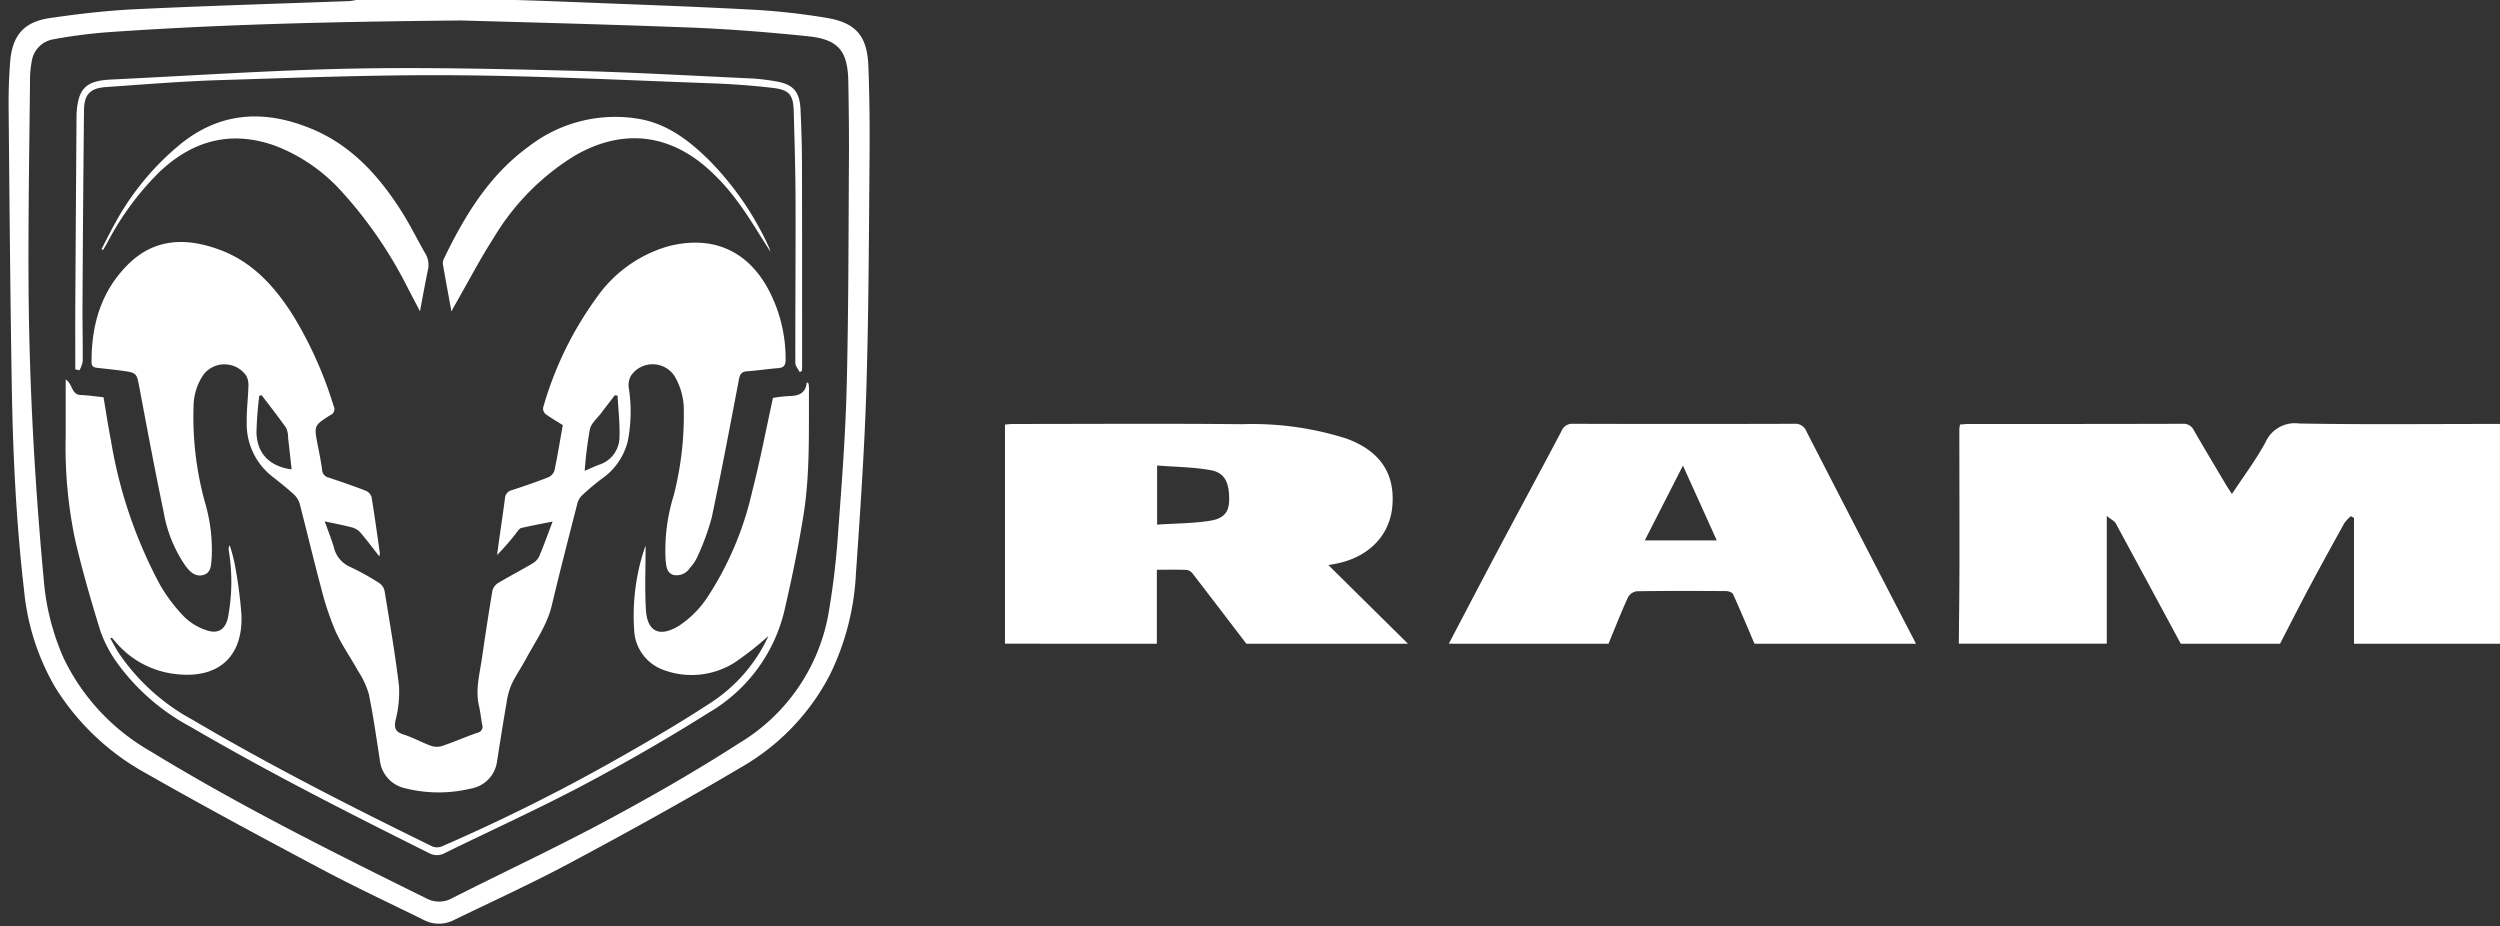
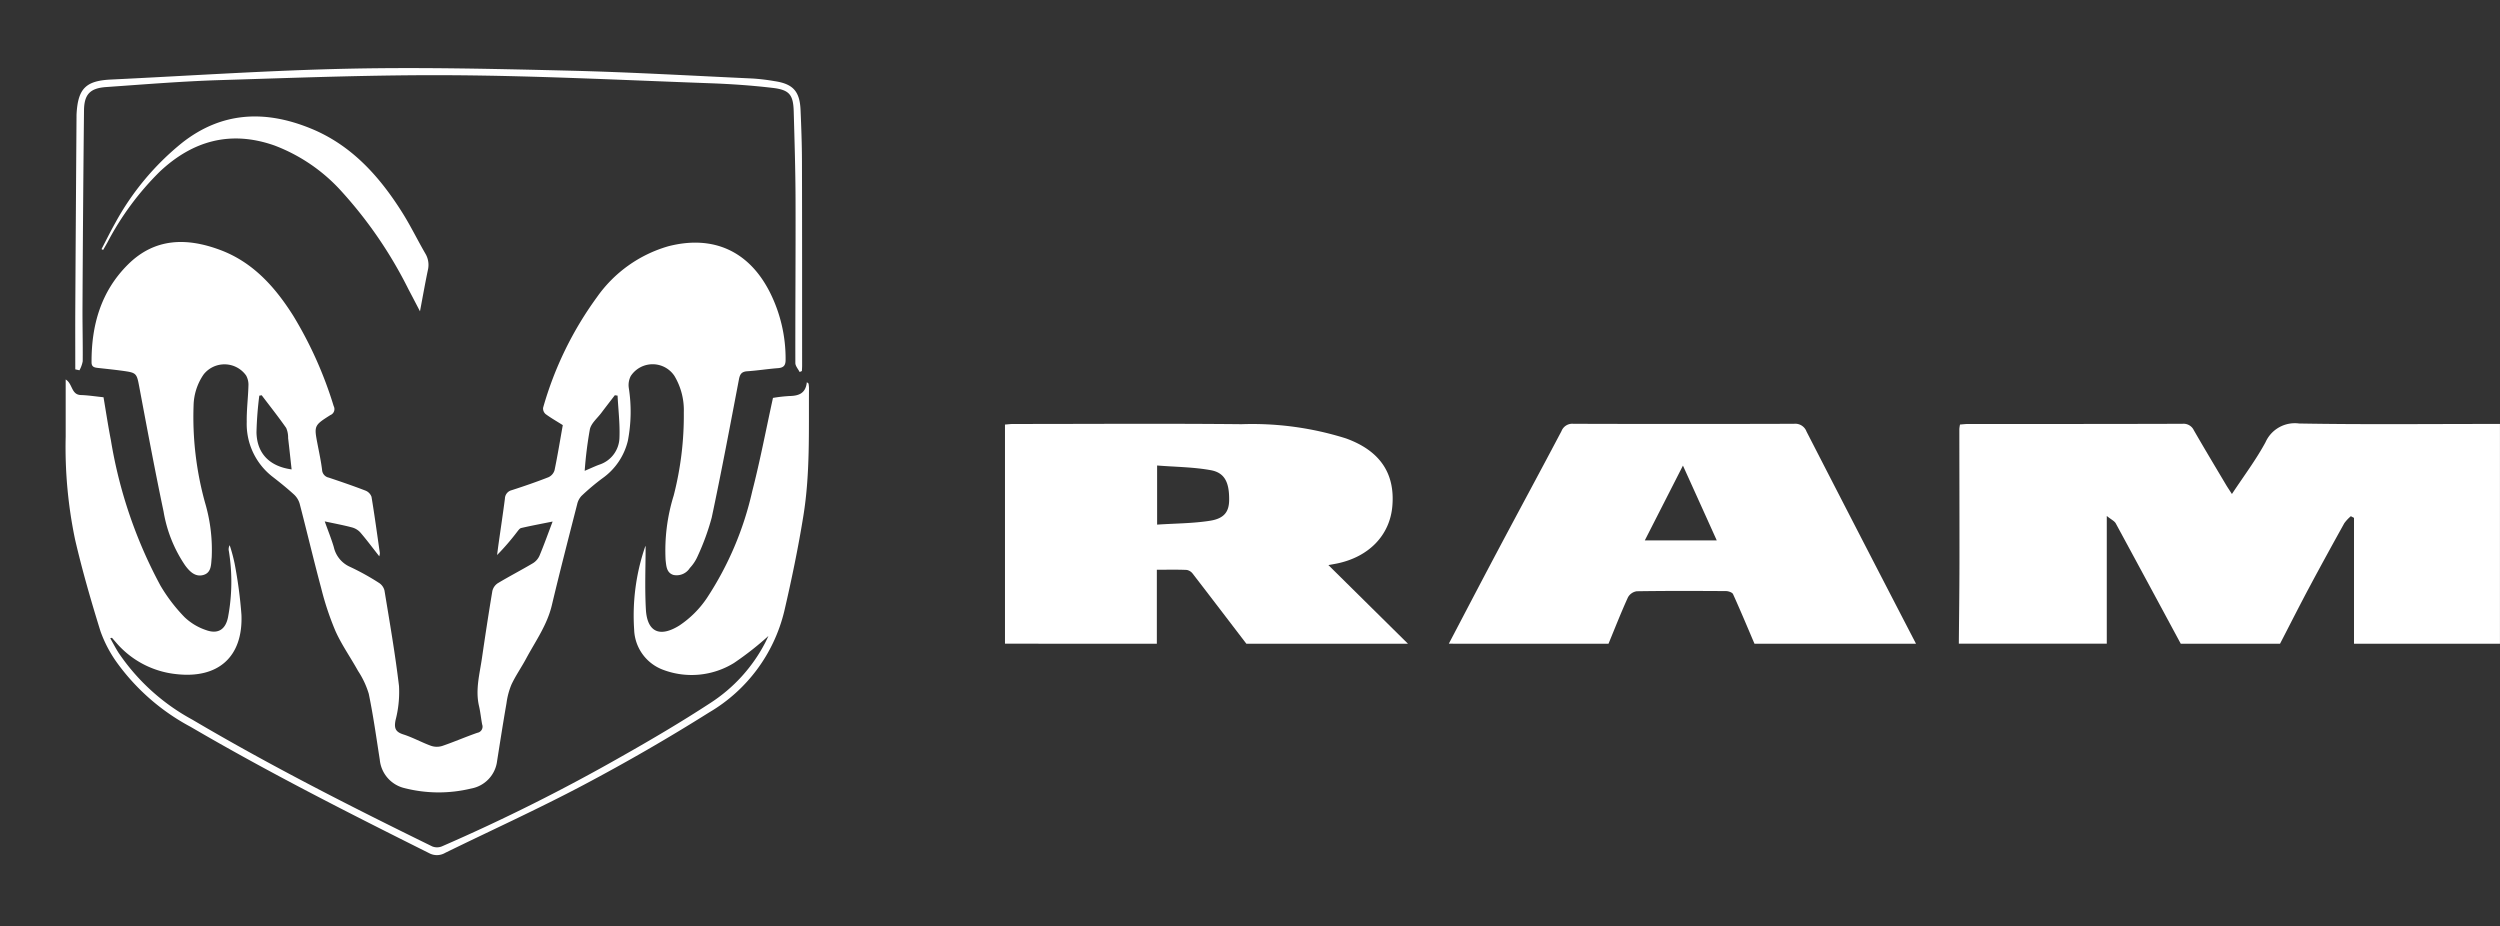
<svg xmlns="http://www.w3.org/2000/svg" width="266.207" height="98.648" viewBox="0 0 266.207 98.648">
  <rect x="0" y="0" width="266.207" height="98.648" fill="#333333" stroke="none" />
  <defs>
    <clipPath id="clip-path">
      <rect id="Rectangle_12" data-name="Rectangle 12" width="93.369" height="98.648" fill="none" />
    </clipPath>
    <clipPath id="clip-path-2">
      <rect id="Rectangle_13" data-name="Rectangle 13" width="159.193" height="24.193" fill="none" />
    </clipPath>
  </defs>
  <g id="Group_7" data-name="Group 7" transform="translate(-2.099 -2.106)">
    <g id="Group_4" data-name="Group 4" transform="translate(2.099 2.107)">
      <g id="Group_3" data-name="Group 3" clip-path="url(#clip-path)">
        <path id="Path_8" data-name="Path 8" d="M144.567,268.308c.019-2.181.047-4.361.05-6.543.005-3.7-.007-7.4-.008-11.106a2.488,2.488,0,0,1,.054-.364c.239-.017.467-.046.7-.046,5.863,0,11.725,0,17.588-.015a.934.934,0,0,1,.939.534c.863,1.5,1.755,2.982,2.638,4.469.131.224.28.44.491.767.966-1.468,1.976-2.8,2.761-4.258a2.639,2.639,0,0,1,2.758-1.537c5.167.093,10.337.037,15.507.037h1v18.062h-12V257.964c-.086-.044-.172-.089-.258-.135a3.173,3.173,0,0,0-.541.577c-.993,1.789-1.979,3.582-2.942,5.388-.8,1.5-1.559,3.009-2.338,4.514h-8.159q-2.665-4.946-5.339-9.884c-.111-.2-.378-.322-.742-.619v10.5Z" transform="translate(-80.912 -139.356)" fill="#fff" />
-         <path id="Path_9" data-name="Path 9" d="M58.252,2.105c1.564.054,3.127.1,4.691.164,6.682.271,13.37.494,20.049.846a71.553,71.553,0,0,1,8.336.905c3.077.528,4.246,1.956,4.372,5.077.128,3.195.156,6.394.13,9.592-.071,8.233-.086,16.47-.337,24.7-.2,6.6-.659,13.2-1.114,19.791a27.46,27.46,0,0,1-2.8,10.833,24.122,24.122,0,0,1-9.344,9.747c-5.976,3.539-12.063,6.9-18.186,10.174-4.1,2.2-8.346,4.132-12.537,6.167a3.466,3.466,0,0,1-3.159-.042c-3.606-1.775-7.249-3.479-10.8-5.364C31.278,91.36,25.012,88,18.838,84.48A26.292,26.292,0,0,1,9.12,75.3,25.23,25.23,0,0,1,5.8,64.961c-.823-7.073-1.175-14.182-1.3-21.3-.172-9.966-.251-19.934-.344-29.9-.017-1.7.029-3.414.167-5.111C4.553,5.868,5.787,4.433,8.537,4.03c3.028-.442,6.082-.8,9.135-.944C25.258,2.723,32.85,2.5,40.44,2.221a5.217,5.217,0,0,0,.693-.116Zm-5.9,2.18c-15.373.142-26.531.477-37.672,1.253a54.514,54.514,0,0,0-5.769.753A2.8,2.8,0,0,0,6.6,8.75a9.674,9.674,0,0,0-.165,1.667c-.067,7.116-.192,14.23-.162,21.346.047,10.689.627,21.359,1.617,32a25.692,25.692,0,0,0,2.148,8.476,22.762,22.762,0,0,0,9.191,9.845c9.478,5.8,19.415,10.745,29.368,15.663a2.866,2.866,0,0,0,2.839-.03c5.462-2.761,11.011-5.355,16.4-8.244,4.806-2.574,9.546-5.3,14.133-8.247a20.213,20.213,0,0,0,9.452-13.584,82.355,82.355,0,0,0,1.062-8.87c.391-5.18.784-10.368.914-15.558.2-7.989.185-15.984.238-23.977.019-2.8-.018-5.6-.066-8.393C93.518,7.536,92.539,6.3,89.26,5.964c-4.209-.433-8.437-.77-12.666-.932-9.479-.363-18.965-.59-24.244-.747" transform="translate(-3.237 -2.106)" fill="#fff" />
        <path id="Path_10" data-name="Path 10" d="M-30.9,268.339V250.327c.261-.019.466-.047.669-.047,6.259,0,12.52-.046,18.78.017a25.588,25.588,0,0,1,8.581,1.172c2.77,1,4.034,2.857,3.81,5.553a5.3,5.3,0,0,1-4.586,4.73c-.152.03-.3.056-.672.125l6.539,6.463H-11.057c-1.465-1.917-2.926-3.837-4.4-5.745a.815.815,0,0,0-.5-.322c-.784-.034-1.569-.015-2.459-.015v6.082Zm12.505-9.788c1.526-.1,2.965-.1,4.366-.322,1.165-.187,1.542-.752,1.554-1.691.017-1.448-.357-2.252-1.507-2.461a44.13,44.13,0,0,0-4.414-.385Z" transform="translate(16.154 -139.386)" fill="#fff" />
        <path id="Path_11" data-name="Path 11" d="M50.749,268.338c1.373-2.611,2.734-5.227,4.117-7.832,1.709-3.217,3.444-6.419,5.143-9.642a.947.947,0,0,1,.974-.6q9.071.027,18.139,0a.981.981,0,0,1,1.023.635q4.484,8.731,9,17.441H75.867c-.58-1.362-1.15-2.729-1.762-4.076-.066-.147-.381-.249-.582-.251-2.444-.015-4.888-.024-7.333.015a1,1,0,0,0-.723.5c-.57,1.256-1.072,2.541-1.6,3.815Zm16.111-8.495h5.91c-.929-2.055-1.814-4.019-2.776-6.148-1.089,2.134-2.086,4.09-3.134,6.148" transform="translate(-29.012 -139.385)" fill="#fff" />
        <path id="Path_12" data-name="Path 12" d="M74.095,79.279c-.627-.4-1.252-.75-1.826-1.175A.789.789,0,0,1,72,77.432a37.085,37.085,0,0,1,5.737-11.785,14.035,14.035,0,0,1,7.6-5.415c4.815-1.236,8.65.541,10.86,5a15.725,15.725,0,0,1,1.625,7.1c0,.614-.231.838-.823.882-1.089.082-2.17.258-3.259.33-.6.041-.781.307-.887.866-.937,4.913-1.86,9.828-2.9,14.719a25.532,25.532,0,0,1-1.5,4.113A4.455,4.455,0,0,1,87.62,94.5a1.662,1.662,0,0,1-1.74.733c-.747-.232-.762-.961-.836-1.588a19.656,19.656,0,0,1,.86-6.861,34.116,34.116,0,0,0,1.079-8.857,7.1,7.1,0,0,0-1-3.889,2.788,2.788,0,0,0-4.648.013,2.106,2.106,0,0,0-.211,1.264,16.347,16.347,0,0,1-.1,5.64,6.85,6.85,0,0,1-2.726,4,23.959,23.959,0,0,0-2.2,1.854,1.888,1.888,0,0,0-.469.89c-.917,3.584-1.844,7.166-2.7,10.764-.5,2.1-1.734,3.813-2.726,5.659-.5.937-1.12,1.819-1.571,2.778a7.8,7.8,0,0,0-.529,1.984c-.356,2.047-.676,4.1-1,6.15a3.392,3.392,0,0,1-2.776,2.944,14.679,14.679,0,0,1-7.047-.037,3.443,3.443,0,0,1-2.672-3.046c-.367-2.34-.691-4.691-1.172-7.009a9.227,9.227,0,0,0-1.142-2.433c-.784-1.421-1.736-2.761-2.4-4.236a30.8,30.8,0,0,1-1.53-4.6c-.8-2.979-1.508-5.984-2.286-8.972a2.151,2.151,0,0,0-.609-.981c-.727-.664-1.5-1.285-2.276-1.886a7.106,7.106,0,0,1-2.751-5.856c-.02-1.273.147-2.549.181-3.827a2.023,2.023,0,0,0-.248-1.1,2.827,2.827,0,0,0-4.523-.113,6.053,6.053,0,0,0-1.07,3.3A34.18,34.18,0,0,0,36,87.53a17.7,17.7,0,0,1,.711,5.841c-.072.731-.007,1.625-.9,1.869-.857.235-1.455-.381-1.925-1.018a14.417,14.417,0,0,1-2.3-5.743c-.914-4.348-1.73-8.717-2.551-13.083-.315-1.672-.27-1.689-1.9-1.912-.845-.116-1.694-.2-2.541-.295-.359-.041-.673-.094-.676-.588-.02-3.963,1-7.561,3.871-10.418s6.273-2.877,9.8-1.566c3.508,1.3,5.88,3.96,7.819,7.037a42.192,42.192,0,0,1,4.292,9.6.682.682,0,0,1-.353.956c-1.756,1.114-1.745,1.128-1.353,3.164.172.889.361,1.775.472,2.672a.885.885,0,0,0,.706.821c1.313.44,2.623.888,3.916,1.386a1.117,1.117,0,0,1,.64.658c.332,2,.6,4,.89,6a1.679,1.679,0,0,1-.062.337c-.713-.905-1.342-1.753-2.028-2.55a1.861,1.861,0,0,0-.89-.529c-.9-.239-1.817-.408-2.891-.639.347.973.7,1.841.966,2.734a3.022,3.022,0,0,0,1.733,2.109,26.06,26.06,0,0,1,3.07,1.7,1.355,1.355,0,0,1,.593.813c.555,3.388,1.145,6.775,1.548,10.184a11.911,11.911,0,0,1-.369,3.629c-.165.84-.022,1.246.831,1.516,1.01.322,1.952.853,2.953,1.214a1.909,1.909,0,0,0,1.189.012c1.259-.428,2.48-.964,3.736-1.4a.664.664,0,0,0,.514-.886c-.126-.654-.185-1.322-.336-1.967-.4-1.723.064-3.385.308-5.061.351-2.4.713-4.794,1.114-7.185a1.364,1.364,0,0,1,.577-.828c1.232-.74,2.511-1.4,3.747-2.133a1.8,1.8,0,0,0,.694-.794c.482-1.15.9-2.327,1.4-3.641-1.2.241-2.277.441-3.345.688-.175.041-.32.266-.45.428A25.716,25.716,0,0,1,67.1,93.113c.052-.393.1-.785.155-1.179.227-1.61.47-3.216.679-4.828a.947.947,0,0,1,.727-.9c1.317-.425,2.627-.877,3.914-1.381a1.2,1.2,0,0,0,.643-.74c.33-1.586.59-3.186.878-4.806m5.829-3.141-.286-.042c-.479.626-.964,1.247-1.436,1.877-.43.573-1.077,1.1-1.222,1.745a42.43,42.43,0,0,0-.553,4.43c.6-.258,1.055-.47,1.521-.647a3.1,3.1,0,0,0,2.181-2.868c.061-1.493-.126-3-.2-4.494M42.031,76.1l-.251.041a37.546,37.546,0,0,0-.3,3.921c.05,2.251,1.409,3.616,3.741,3.933-.125-1.119-.241-2.227-.373-3.335a2.5,2.5,0,0,0-.207-1.082c-.831-1.187-1.731-2.323-2.606-3.478" transform="translate(-14.169 -34.012)" fill="#fff" />
        <path id="Path_13" data-name="Path 13" d="M92.736,119.715a32.975,32.975,0,0,1-3.815,3.012,8.591,8.591,0,0,1-7.541.728,4.727,4.727,0,0,1-3.091-4.3,22.619,22.619,0,0,1,1.145-8.734c.035-.116.114-.218.077-.148,0,2.151-.1,4.462.029,6.76s1.381,3.053,3.55,1.713a10.616,10.616,0,0,0,2.959-2.953,34.38,34.38,0,0,0,4.811-11.332c.836-3.238,1.46-6.533,2.212-9.96a15.719,15.719,0,0,1,1.748-.2c.966-.019,1.731-.251,1.859-1.474l.179.14a3.77,3.77,0,0,1,.05.459c-.037,4.555.133,9.126-.6,13.641-.55,3.412-1.254,6.8-2.038,10.171a17.141,17.141,0,0,1-8,10.757c-4.366,2.748-8.85,5.332-13.41,7.744-4.82,2.549-9.794,4.808-14.693,7.207a1.731,1.731,0,0,1-1.709.03c-8.574-4.282-17.122-8.609-25.4-13.451a23.018,23.018,0,0,1-7.827-6.817,13.382,13.382,0,0,1-1.773-3.376c-1-3.22-1.939-6.47-2.7-9.752a48.086,48.086,0,0,1-1-10.962c0-1.995,0-3.989,0-6.079.755.449.575,1.624,1.618,1.657.794.025,1.584.152,2.411.236.261,1.537.489,3.062.785,4.572a49.378,49.378,0,0,0,5.287,15.5,17.644,17.644,0,0,0,2.556,3.344,6.123,6.123,0,0,0,2.291,1.377c1.261.462,2.079-.056,2.341-1.386a20.345,20.345,0,0,0,.091-7,.912.912,0,0,1,.083-.654,17.662,17.662,0,0,1,.528,1.964,47.822,47.822,0,0,1,.725,5.447c.179,4.477-2.471,6.822-6.932,6.318a9.758,9.758,0,0,1-6.42-3.367c-.142-.16-.278-.322-.418-.482-.017-.018-.044-.027-.2.03.291.514.565,1.04.88,1.539a22.275,22.275,0,0,0,7.857,7.126c8.3,4.9,16.895,9.26,25.55,13.5a1.367,1.367,0,0,0,1.016,0,198.259,198.259,0,0,0,19.193-9.608c3.172-1.792,6.318-3.648,9.369-5.64a16.9,16.9,0,0,0,5.867-6.428c.167-.32.312-.651.465-.978.01.037.019.076.029.113" transform="translate(-10.764 -52.132)" fill="#fff" />
-         <path id="Path_14" data-name="Path 14" d="M142.533,44.317c-1.222-1.886-2.3-3.756-3.586-5.464a22.157,22.157,0,0,0-3.53-3.781c-4.2-3.466-8.993-3.756-13.739-1A25.7,25.7,0,0,0,113.06,42.8c-1.478,2.3-2.748,4.739-4.11,7.116-.111.193-.214.391-.4.742-.322-1.762-.617-3.345-.893-4.931a1.086,1.086,0,0,1,.059-.621c2.218-4.6,4.816-8.924,9.037-11.994a15.048,15.048,0,0,1,11.827-2.95c2.969.528,5.29,2.3,7.382,4.366a32.086,32.086,0,0,1,6.364,9.219c.074.157.121.327.21.573" transform="translate(-60.48 -17.493)" fill="#fff" />
        <path id="Path_15" data-name="Path 15" d="M26.288,43.991c.486-.929.946-1.871,1.461-2.783a28.443,28.443,0,0,1,7.114-8.534c4.257-3.351,8.891-3.5,13.709-1.531,4.322,1.763,7.3,5.077,9.725,8.924.894,1.415,1.627,2.928,2.465,4.378a2.345,2.345,0,0,1,.285,1.75c-.294,1.4-.543,2.817-.846,4.417-.458-.878-.838-1.613-1.226-2.343a45.854,45.854,0,0,0-7.092-10.39,18.365,18.365,0,0,0-7.176-4.924c-4.651-1.635-8.687-.529-12.21,2.78a30.4,30.4,0,0,0-5.578,7.545c-.15.27-.305.534-.458.8l-.172-.091" transform="translate(-15.48 -17.463)" fill="#fff" />
        <path id="Path_16" data-name="Path 16" d="M20.035,50.409c0-2.1-.01-4.2,0-6.3q.058-10.274.132-20.546c0-.133,0-.268.008-.4.156-2.652.989-3.485,3.645-3.613,8.464-.406,16.924-.981,25.393-1.158,7.8-.162,15.614.022,23.419.211,6.526.159,13.045.539,19.567.838a22.357,22.357,0,0,1,2.3.278c1.959.293,2.68,1.075,2.765,3.07.079,1.838.147,3.677.15,5.514.021,7.248.014,14.5.017,21.746,0,.179-.017.359-.025.538l-.239.106c-.16-.32-.457-.64-.457-.962-.012-5.782.039-11.565.021-17.347-.008-3.144-.106-6.288-.194-9.43-.049-1.773-.444-2.3-2.224-2.514-2.245-.265-4.511-.42-6.772-.5-9.027-.325-18.054-.781-27.085-.848-8.335-.061-16.676.263-25.01.517-4.046.125-8.087.459-12.126.74-1.709.12-2.338.779-2.355,2.486q-.111,10.474-.16,20.948c-.01,1.92.042,3.838.023,5.757a3.164,3.164,0,0,1-.349.968Z" transform="translate(-12.019 -11.08)" fill="#fff" />
      </g>
    </g>
    <g id="Group_6" data-name="Group 6" transform="translate(109.112 46.456)">
      <g id="Group_5" data-name="Group 5" clip-path="url(#clip-path-2)">
        <path id="Path_17" data-name="Path 17" d="M468.931,126.48c.024-2.826.062-5.651.066-8.476.007-4.8-.01-9.592-.012-14.388a3.668,3.668,0,0,1,.071-.474c.308-.02.6-.059.9-.059,7.6,0,15.191.007,22.785-.019a1.21,1.21,0,0,1,1.217.693c1.118,1.942,2.272,3.864,3.417,5.791.172.29.362.568.635.993,1.253-1.9,2.561-3.631,3.579-5.518a3.417,3.417,0,0,1,3.572-1.991c6.694.12,13.394.049,20.091.049h1.3v23.4H511.01v-13.4l-.335-.177a4.182,4.182,0,0,0-.7.749c-1.286,2.316-2.562,4.641-3.81,6.979-1.033,1.939-2.021,3.9-3.031,5.85H492.561q-3.45-6.408-6.915-12.805c-.143-.265-.491-.416-.961-.8V126.48Z" transform="translate(-367.362 -102.287)" fill="#fff" />
-         <path id="Path_18" data-name="Path 18" d="M357.1-218.4c2.026.071,4.051.13,6.077.213,8.66.351,17.321.641,25.976,1.1a92.907,92.907,0,0,1,10.8,1.173c3.987.685,5.5,2.532,5.664,6.578.165,4.139.2,8.284.167,12.426-.093,10.667-.111,21.34-.437,32-.261,8.555-.854,17.1-1.445,25.643a35.524,35.524,0,0,1-3.629,14.032,31.239,31.239,0,0,1-12.106,12.628c-7.741,4.585-15.629,8.934-23.56,13.182-5.317,2.846-10.814,5.353-16.243,7.988a4.488,4.488,0,0,1-4.095-.056c-4.67-2.3-9.39-4.506-13.987-6.947-8.13-4.321-16.247-8.673-24.245-13.233a34.057,34.057,0,0,1-12.591-11.9,32.678,32.678,0,0,1-4.3-13.392c-1.066-9.164-1.521-18.373-1.679-27.593-.223-12.912-.325-25.826-.445-38.739-.022-2.207.037-4.423.216-6.623.293-3.6,1.893-5.462,5.457-5.983,3.921-.573,7.878-1.035,11.834-1.224,9.828-.469,19.665-.753,29.5-1.121a6.51,6.51,0,0,0,.9-.15Zm-7.647,2.824c-19.918.182-34.373.617-48.807,1.622a70.562,70.562,0,0,0-7.475.978,3.629,3.629,0,0,0-2.99,3.186,12.577,12.577,0,0,0-.214,2.161c-.088,9.216-.25,18.436-.211,27.652.061,13.85.814,27.674,2.1,41.463a33.311,33.311,0,0,0,2.781,10.981,29.49,29.49,0,0,0,11.909,12.755c12.279,7.512,25.153,13.919,38.048,20.29a3.705,3.705,0,0,0,3.677-.037c7.077-3.577,14.266-6.938,21.254-10.681,6.226-3.336,12.369-6.87,18.311-10.684,6.425-4.124,10.819-9.946,12.246-17.6a106.233,106.233,0,0,0,1.376-11.492c.506-6.711,1.017-13.43,1.183-20.155.258-10.351.241-20.708.309-31.064.024-3.624-.025-7.251-.084-10.875-.071-4.287-1.34-5.885-5.586-6.324-5.456-.563-10.932-1-16.411-1.209-12.281-.469-24.569-.764-31.409-.968" transform="translate(-266.729 75.53)" fill="#fff" />
        <path id="Path_19" data-name="Path 19" d="M241.608,126.517V103.183c.337-.025.6-.061.867-.061,8.11,0,16.22-.059,24.331.022a33.21,33.21,0,0,1,11.116,1.516q5.384,1.947,4.934,7.2c-.26,3.115-2.508,5.435-5.939,6.127-.2.039-.395.073-.87.16,2.908,2.876,5.688,5.625,8.47,8.373H267.311c-1.9-2.483-3.792-4.97-5.7-7.441a1.043,1.043,0,0,0-.646-.416c-1.016-.046-2.035-.02-3.186-.02v7.878Zm16.2-12.679c1.977-.132,3.842-.125,5.657-.416,1.507-.243,2-.974,2.013-2.192.022-1.876-.464-2.916-1.953-3.188-1.859-.339-3.78-.345-5.718-.5Z" transform="translate(-241.608 -102.325)" fill="#fff" />
        <path id="Path_20" data-name="Path 20" d="M347.383,126.518c1.777-3.384,3.542-6.772,5.334-10.145,2.215-4.169,4.462-8.318,6.664-12.494a1.229,1.229,0,0,1,1.263-.777q11.751.036,23.5,0a1.272,1.272,0,0,1,1.327.824q5.805,11.308,11.66,22.595h-17.2c-.753-1.765-1.49-3.535-2.283-5.282-.086-.187-.494-.322-.753-.323-3.167-.021-6.335-.03-9.5.018a1.284,1.284,0,0,0-.936.646c-.739,1.625-1.391,3.289-2.072,4.941Zm20.873-11h7.657c-1.2-2.664-2.35-5.206-3.6-7.966-1.411,2.767-2.7,5.3-4.061,7.966" transform="translate(-300.122 -102.325)" fill="#fff" />
        <path id="Path_21" data-name="Path 21" d="M377.628-118.421c-.811-.511-1.62-.971-2.364-1.522a1.022,1.022,0,0,1-.35-.87c1.731-5.45,3.889-10.7,7.433-15.268,2.574-3.319,5.674-5.944,9.846-7.014,6.239-1.6,11.209.7,14.07,6.478a20.361,20.361,0,0,1,2.107,9.2c0,.8-.3,1.086-1.067,1.145-1.409.106-2.81.334-4.221.426-.774.052-1.012.4-1.15,1.123-1.214,6.364-2.407,12.733-3.756,19.07a33.019,33.019,0,0,1-1.939,5.329,5.822,5.822,0,0,1-1.086,1.627,2.153,2.153,0,0,1-2.254.949c-.968-.3-.987-1.242-1.084-2.057-.364-3.053.43-5.966,1.114-8.889a44.2,44.2,0,0,0,1.4-11.475,9.217,9.217,0,0,0-1.3-5.039,3.611,3.611,0,0,0-6.02.019,2.727,2.727,0,0,0-.273,1.638,21.11,21.11,0,0,1-.133,7.306,8.864,8.864,0,0,1-3.53,5.189,30.633,30.633,0,0,0-2.844,2.4,2.45,2.45,0,0,0-.607,1.151c-1.188,4.644-2.389,9.285-3.5,13.947-.649,2.714-2.247,4.941-3.531,7.331-.652,1.214-1.45,2.357-2.035,3.6a10.081,10.081,0,0,0-.686,2.569c-.461,2.652-.876,5.31-1.3,7.967a4.392,4.392,0,0,1-3.6,3.813,18.974,18.974,0,0,1-9.132-.049,4.459,4.459,0,0,1-3.461-3.944c-.474-3.033-.895-6.077-1.516-9.081a12.026,12.026,0,0,0-1.478-3.153c-1.016-1.841-2.251-3.577-3.107-5.487a40.144,40.144,0,0,1-1.984-5.961c-1.04-3.86-1.952-7.755-2.96-11.624a2.789,2.789,0,0,0-.791-1.272c-.941-.858-1.935-1.662-2.945-2.441a9.217,9.217,0,0,1-3.567-7.588c-.025-1.65.191-3.3.235-4.958a2.6,2.6,0,0,0-.322-1.428,3.662,3.662,0,0,0-5.858-.148,7.855,7.855,0,0,0-1.387,4.27,44.306,44.306,0,0,0,1.575,13.412,22.871,22.871,0,0,1,.92,7.569c-.093.947-.007,2.105-1.163,2.421-1.108.3-1.885-.492-2.494-1.319a18.725,18.725,0,0,1-2.975-7.443c-1.184-5.632-2.24-11.291-3.3-16.949-.408-2.168-.349-2.188-2.468-2.478-1.094-.148-2.193-.255-3.29-.381-.467-.054-.874-.123-.877-.764-.026-5.133,1.294-9.794,5.015-13.5,3.7-3.683,8.126-3.728,12.7-2.028,4.545,1.691,7.618,5.13,10.129,9.115a54.636,54.636,0,0,1,5.563,12.433.882.882,0,0,1-.458,1.237c-2.276,1.443-2.259,1.461-1.751,4.1.221,1.151.465,2.3.61,3.463a1.146,1.146,0,0,0,.915,1.063c1.7.568,3.4,1.15,5.072,1.8a1.431,1.431,0,0,1,.83.851c.432,2.584.782,5.182,1.153,7.778a1.875,1.875,0,0,1-.081.437c-.922-1.175-1.736-2.272-2.626-3.3a2.392,2.392,0,0,0-1.153-.688c-1.167-.31-2.355-.528-3.746-.827.45,1.261.9,2.385,1.251,3.542a3.92,3.92,0,0,0,2.247,2.734,33.6,33.6,0,0,1,3.977,2.208,1.768,1.768,0,0,1,.769,1.052c.718,4.39,1.483,8.778,2,13.193a15.554,15.554,0,0,1-.477,4.7c-.216,1.088-.029,1.613,1.076,1.964,1.308.416,2.529,1.1,3.825,1.573a2.5,2.5,0,0,0,1.542.013c1.629-.554,3.212-1.249,4.838-1.815a.861.861,0,0,0,.666-1.15c-.162-.846-.24-1.711-.435-2.549-.519-2.232.084-4.386.4-6.558.455-3.105.924-6.211,1.443-9.307a1.766,1.766,0,0,1,.747-1.072c1.6-.959,3.255-1.814,4.855-2.765a2.321,2.321,0,0,0,.9-1.028c.625-1.491,1.166-3.015,1.812-4.715-1.552.312-2.95.571-4.334.89-.226.052-.415.344-.583.554a33.054,33.054,0,0,1-2.746,3.181c.067-.511.13-1.02.2-1.529.3-2.084.61-4.166.882-6.253a1.224,1.224,0,0,1,.939-1.167c1.706-.551,3.4-1.136,5.073-1.79a1.549,1.549,0,0,0,.831-.958c.43-2.055.765-4.13,1.138-6.229m7.552-4.068-.371-.054c-.621.811-1.247,1.615-1.861,2.431-.557.742-1.394,1.43-1.582,2.261a55.162,55.162,0,0,0-.718,5.738c.782-.334,1.367-.61,1.969-.838a4.014,4.014,0,0,0,2.829-3.716c.078-1.933-.164-3.882-.266-5.823m-49.092-.046-.327.052a48.707,48.707,0,0,0-.391,5.081c.066,2.915,1.824,4.685,4.846,5.1-.162-1.452-.314-2.888-.484-4.321a3.253,3.253,0,0,0-.268-1.4c-1.075-1.536-2.243-3.009-3.377-4.5" transform="translate(-280.892 34.192)" fill="#fff" />
-         <path id="Path_22" data-name="Path 22" d="M401.783-66.034a42.405,42.405,0,0,1-4.943,3.9,11.132,11.132,0,0,1-9.768.942,6.125,6.125,0,0,1-4.007-5.575,29.343,29.343,0,0,1,1.483-11.315c.044-.15.148-.281.1-.193,0,2.787-.135,5.783.038,8.76.171,2.962,1.787,3.953,4.6,2.218a13.77,13.77,0,0,0,3.834-3.828A44.5,44.5,0,0,0,399.353-85.8c1.084-4.2,1.89-8.464,2.864-12.9a20.35,20.35,0,0,1,2.268-.258c1.249-.024,2.242-.324,2.407-1.908.078.059.155.12.233.181a5.048,5.048,0,0,1,.066.593c-.049,5.9.172,11.827-.77,17.674-.713,4.42-1.627,8.815-2.641,13.176-1.424,6.113-5.186,10.68-10.365,13.936-5.657,3.561-11.465,6.908-17.374,10.034-6.244,3.3-12.689,6.229-19.036,9.338a2.249,2.249,0,0,1-2.215.04c-11.108-5.548-22.183-11.155-32.906-17.426-3.93-2.3-7.561-5-10.142-8.835a17.457,17.457,0,0,1-2.3-4.375c-1.3-4.17-2.51-8.38-3.5-12.633a62.214,62.214,0,0,1-1.289-14.2v-7.878c.979.583.745,2.105,2.1,2.149,1.028.032,2.053.2,3.124.305.339,1.991.634,3.967,1.016,5.924,1.369,7,3.248,13.846,6.85,20.074a22.936,22.936,0,0,0,3.311,4.334,7.911,7.911,0,0,0,2.969,1.784c1.634.6,2.694-.072,3.032-1.8a26.306,26.306,0,0,0,.118-9.063,1.2,1.2,0,0,1,.108-.848,23.513,23.513,0,0,1,.685,2.545,62.22,62.22,0,0,1,.939,7.055c.231,5.8-3.2,8.838-8.982,8.186a12.625,12.625,0,0,1-8.316-4.363c-.184-.206-.361-.416-.543-.624-.02-.024-.057-.034-.26.039.379.666.732,1.348,1.141,1.994a28.856,28.856,0,0,0,10.179,9.233c10.76,6.345,21.89,12,33.1,17.488a1.772,1.772,0,0,0,1.315,0A257.32,257.32,0,0,0,381.4-49.278c4.112-2.323,8.186-4.727,12.139-7.308a21.915,21.915,0,0,0,7.6-8.328c.214-.416.4-.845.6-1.268.012.049.025.1.037.147" transform="translate(-276.483 10.719)" fill="#fff" />
+         <path id="Path_22" data-name="Path 22" d="M401.783-66.034a42.405,42.405,0,0,1-4.943,3.9,11.132,11.132,0,0,1-9.768.942,6.125,6.125,0,0,1-4.007-5.575,29.343,29.343,0,0,1,1.483-11.315c.044-.15.148-.281.1-.193,0,2.787-.135,5.783.038,8.76.171,2.962,1.787,3.953,4.6,2.218a13.77,13.77,0,0,0,3.834-3.828A44.5,44.5,0,0,0,399.353-85.8c1.084-4.2,1.89-8.464,2.864-12.9a20.35,20.35,0,0,1,2.268-.258c1.249-.024,2.242-.324,2.407-1.908.078.059.155.12.233.181a5.048,5.048,0,0,1,.066.593a2.249,2.249,0,0,1-2.215.04c-11.108-5.548-22.183-11.155-32.906-17.426-3.93-2.3-7.561-5-10.142-8.835a17.457,17.457,0,0,1-2.3-4.375c-1.3-4.17-2.51-8.38-3.5-12.633a62.214,62.214,0,0,1-1.289-14.2v-7.878c.979.583.745,2.105,2.1,2.149,1.028.032,2.053.2,3.124.305.339,1.991.634,3.967,1.016,5.924,1.369,7,3.248,13.846,6.85,20.074a22.936,22.936,0,0,0,3.311,4.334,7.911,7.911,0,0,0,2.969,1.784c1.634.6,2.694-.072,3.032-1.8a26.306,26.306,0,0,0,.118-9.063,1.2,1.2,0,0,1,.108-.848,23.513,23.513,0,0,1,.685,2.545,62.22,62.22,0,0,1,.939,7.055c.231,5.8-3.2,8.838-8.982,8.186a12.625,12.625,0,0,1-8.316-4.363c-.184-.206-.361-.416-.543-.624-.02-.024-.057-.034-.26.039.379.666.732,1.348,1.141,1.994a28.856,28.856,0,0,0,10.179,9.233c10.76,6.345,21.89,12,33.1,17.488a1.772,1.772,0,0,0,1.315,0A257.32,257.32,0,0,0,381.4-49.278c4.112-2.323,8.186-4.727,12.139-7.308a21.915,21.915,0,0,0,7.6-8.328c.214-.416.4-.845.6-1.268.012.049.025.1.037.147" transform="translate(-276.483 10.719)" fill="#fff" />
        <path id="Path_23" data-name="Path 23" d="M466.3-163.717c-1.583-2.443-2.975-4.867-4.644-7.079a28.9,28.9,0,0,0-4.574-4.9c-5.445-4.491-11.654-4.867-17.8-1.3a33.335,33.335,0,0,0-11.165,11.308c-1.913,2.984-3.558,6.14-5.324,9.218-.143.251-.276.509-.524.962-.416-2.282-.8-4.332-1.156-6.387a1.4,1.4,0,0,1,.076-.8c2.874-5.955,6.239-11.565,11.71-15.54a19.5,19.5,0,0,1,15.322-3.823c3.847.685,6.853,2.977,9.565,5.656a41.558,41.558,0,0,1,8.242,11.945c.1.2.159.425.275.743" transform="translate(-340.891 55.595)" fill="#fff" />
        <path id="Path_24" data-name="Path 24" d="M315.693-164.139c.629-1.2,1.226-2.426,1.893-3.606A36.881,36.881,0,0,1,326.8-178.8c5.516-4.343,11.519-4.53,17.761-1.982,5.6,2.284,9.452,6.576,12.6,11.561,1.158,1.832,2.108,3.795,3.195,5.673a3.042,3.042,0,0,1,.368,2.265c-.379,1.821-.7,3.652-1.1,5.724-.593-1.138-1.087-2.089-1.588-3.036a59.415,59.415,0,0,0-9.189-13.46,23.784,23.784,0,0,0-9.3-6.379c-6.026-2.119-11.254-.688-15.819,3.6a39.3,39.3,0,0,0-7.229,9.776c-.193.347-.394.691-.593,1.037l-.223-.118" transform="translate(-282.591 55.634)" fill="#fff" />
        <path id="Path_25" data-name="Path 25" d="M307.591-155.825c0-2.721-.013-5.443,0-8.164q.078-13.311.172-26.62c0-.172,0-.346.01-.517.2-3.438,1.281-4.515,4.722-4.68,10.965-.528,21.926-1.273,32.9-1.5,10.108-.211,20.231.029,30.342.273,8.454.206,16.9.7,25.351,1.086a29.1,29.1,0,0,1,2.973.361c2.539.378,3.473,1.394,3.582,3.977.1,2.38.189,4.762.2,7.144q.038,14.087.02,28.173c0,.232-.022.465-.032.7l-.312.136c-.206-.415-.592-.829-.592-1.246-.013-7.492.052-14.983.029-22.475-.013-4.073-.14-8.146-.253-12.217-.064-2.3-.575-2.986-2.881-3.257-2.91-.344-5.843-.543-8.773-.649-11.695-.421-23.392-1.012-35.092-1.1-10.8-.079-21.6.34-32.4.671-5.241.16-10.475.593-15.71.957-2.215.155-3.028,1.008-3.051,3.221q-.144,13.568-.206,27.139c-.015,2.486.054,4.973.029,7.458a4.153,4.153,0,0,1-.452,1.254Z" transform="translate(-278.106 63.904)" fill="#fff" />
      </g>
    </g>
  </g>
</svg>